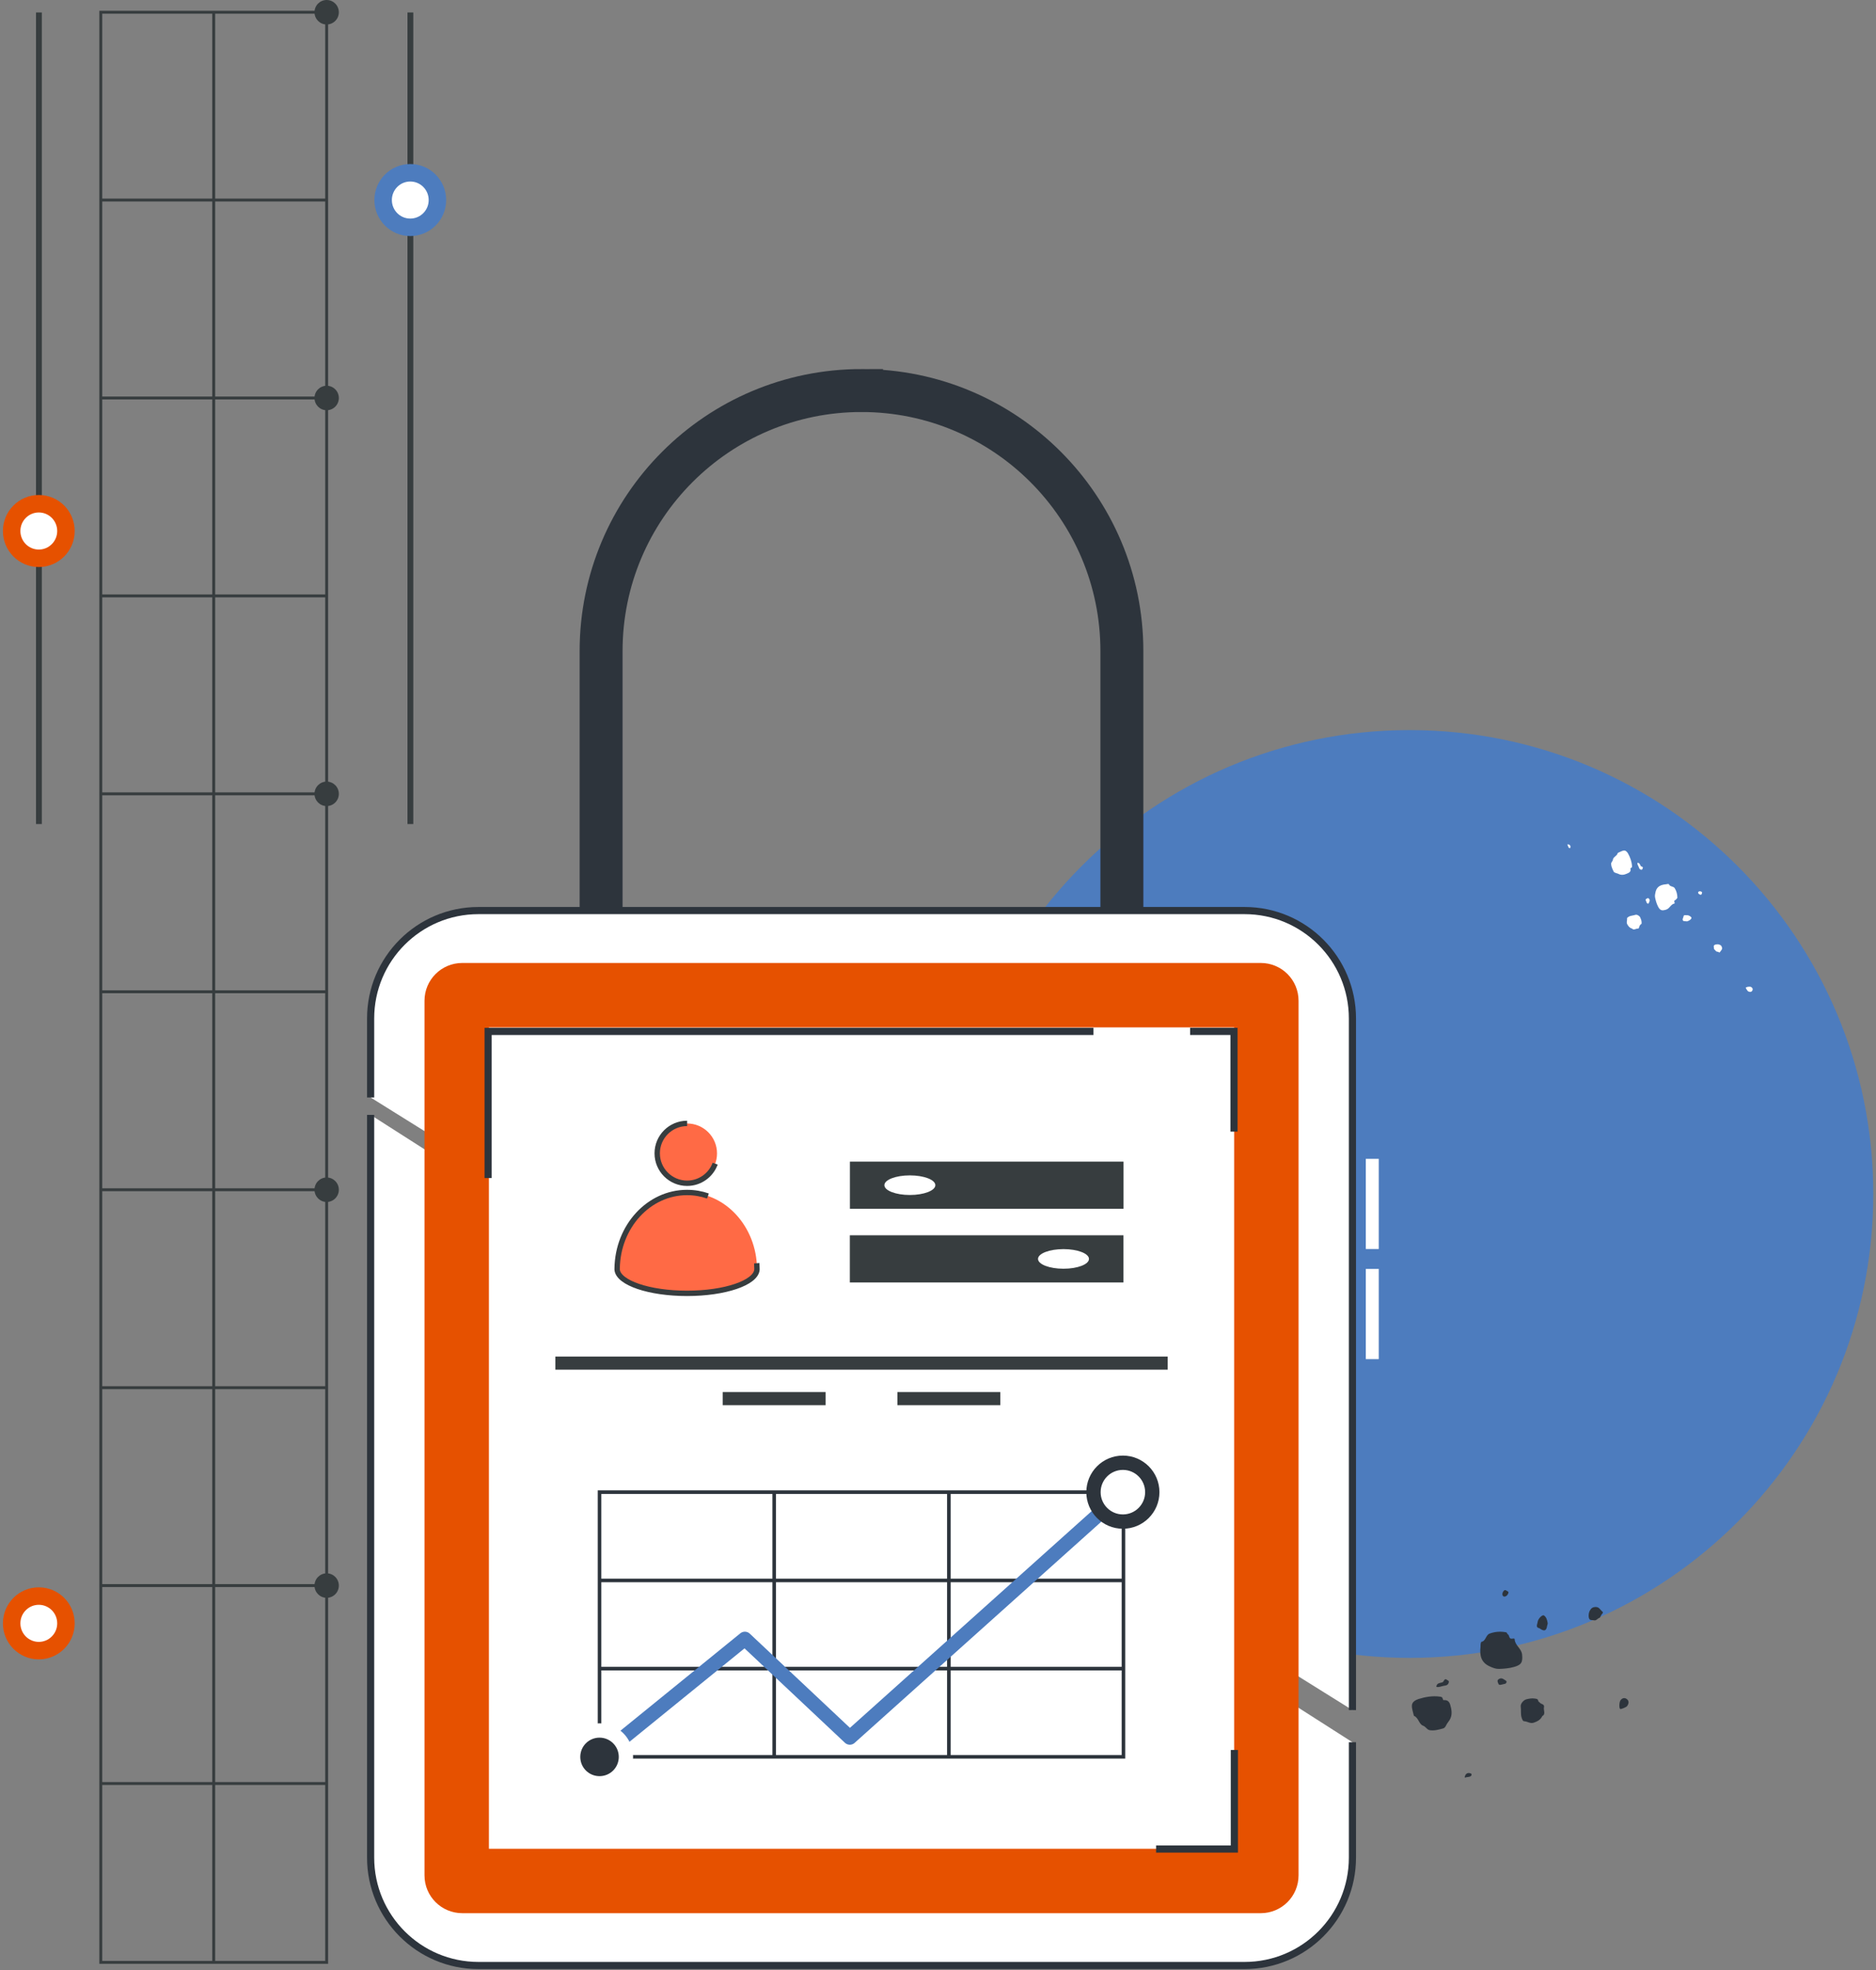
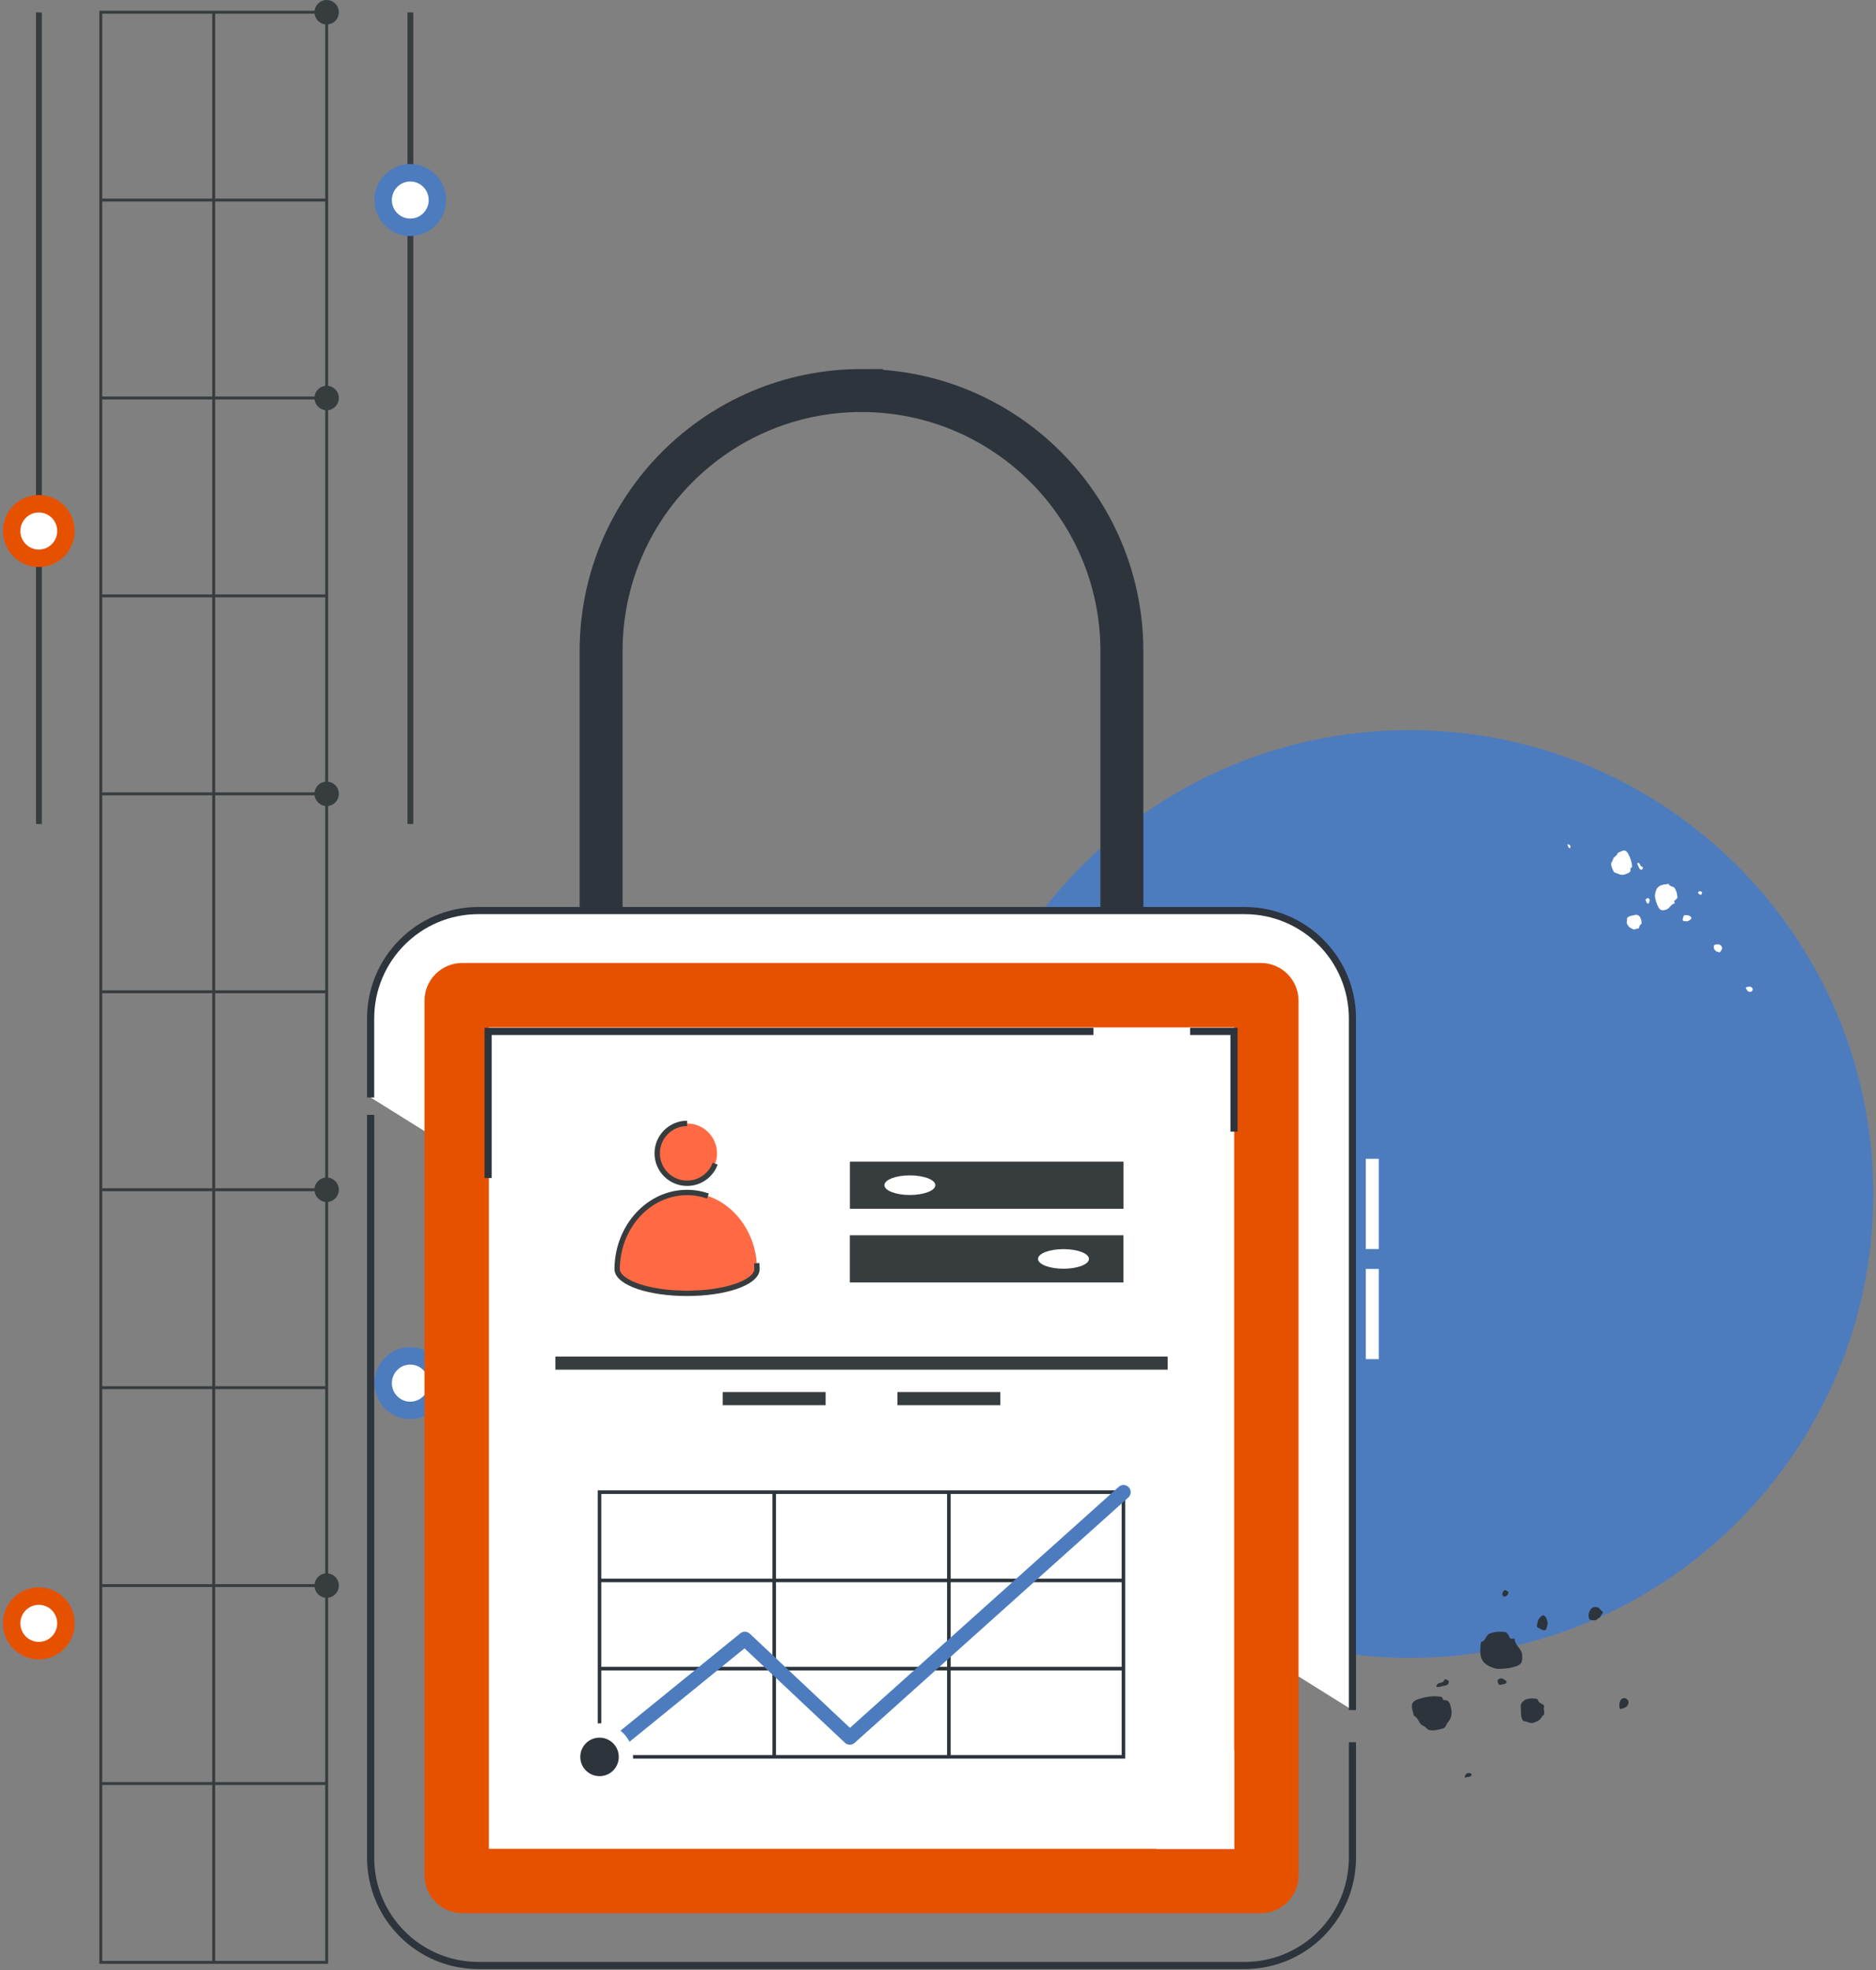
<svg xmlns="http://www.w3.org/2000/svg" width="322" height="338" fill="none">
  <rect width="100%" height="100%" fill="#808080" stroke="none" />
  <path stroke="#373D3F" stroke-miterlimit="10" stroke-width=".5" d="M56.07 336.66V2.1h-38.77V336.66h38.77Zm0-302.34h-38.77m38.77 33.96h-38.77m38.77 33.95h-38.77m38.77 33.96h-38.77m38.77 33.96h-38.77m38.77 33.96h-38.77m38.77 33.96h-38.77m38.77 33.951h-38.77m38.77 33.959h-38.77M36.681 2.1 36.681 336.66" />
  <path fill="#373D3F" d="M53.98 2.1c0 1.16.936 2.1 2.09 2.1 1.154 0 2.09-.94 2.09-2.1C58.16.94 57.224-4e-8 56.07-1e-7c-1.154-4e-8-2.09.94-2.09 2.1Zm0 66.18c0 1.16.936 2.1 2.09 2.1 1.154 0 2.09-.94 2.09-2.1 0-1.16-.936-2.1-2.09-2.1-1.154 0-2.09.94-2.09 2.1Zm0 67.91c0 1.16.936 2.1 2.09 2.1 1.154 0 2.09-.94 2.09-2.1 0-1.16-.936-2.1-2.09-2.1-1.154 0-2.09.94-2.09 2.1Zm0 67.92c0 1.16.936 2.1 2.09 2.1 1.154 0 2.09-.94 2.09-2.1 0-1.16-.936-2.1-2.09-2.1-1.154 0-2.09.94-2.09 2.1Zm0 67.91c0 1.16.936 2.1 2.09 2.1 1.154 0 2.09-.94 2.09-2.1 0-1.16-.936-2.1-2.09-2.1-1.154 0-2.09.94-2.09 2.1Z" />
  <path stroke="#373D3F" stroke-miterlimit="10" d="M6.68 2.14 6.68 141.37" />
  <path fill="#fff" stroke="#E65100" stroke-miterlimit="10" stroke-width="3" d="M2 91.1c0 2.585 2.086 4.68 4.66 4.68 2.574 0 4.66-2.095 4.66-4.68 0-2.585-2.086-4.68-4.66-4.68-2.574 0-4.66 2.095-4.66 4.68Zm0 187.4c0 2.585 2.086 4.68 4.66 4.68 2.574 0 4.66-2.095 4.66-4.68 0-2.585-2.086-4.68-4.66-4.68-2.574 0-4.66 2.095-4.66 4.68Z" />
  <path stroke="#373D3F" stroke-miterlimit="10" d="M70.439 2.14 70.439 141.37" />
  <path fill="#fff" stroke="#4D7CBE" stroke-miterlimit="10" stroke-width="3" d="M65.76 34.32c0 2.585 2.086 4.68 4.66 4.68 2.574 0 4.66-2.095 4.66-4.68 0-2.585-2.086-4.68-4.66-4.68-2.574 0-4.66 2.095-4.66 4.68Zm0 202.97c0 2.585 2.086 4.68 4.66 4.68 2.574 0 4.66-2.095 4.66-4.68 0-2.585-2.086-4.68-4.66-4.68-2.574 0-4.66 2.095-4.66 4.68Z" />
  <path fill="#4D7CBE" d="M241.947 284.426c43.954 0 79.587-35.632 79.587-79.586 0-43.955-35.633-79.587-79.587-79.587-43.955 0-79.587 35.632-79.587 79.587 0 43.954 35.632 79.586 79.587 79.586Z" />
  <path stroke="#2D343C" stroke-miterlimit="10" stroke-width="7.369" d="M147.868 67c24.674 0 44.693 20.032 44.693 44.694V234.5c0 7.443-6.042 13.473-13.473 13.473h-62.441c-7.443 0-13.473-6.042-13.473-13.473V111.694c0-24.674 20.032-44.694 44.694-44.694Z" />
  <path fill="#2D343C" d="M254.242 281.675c.798-.098.761-1.167 1.425-1.412.884-.332 1.83-.418 2.8-.234.282.062.196.27.295.32.344.159.208.675.565.773.208.062.638-.135.651.099.049 1.068 1.166 1.572 1.277 2.628.135 1.326-.111 1.781-1.4 2.137-.835.233-1.695.307-2.555.332-.565.012-1.068-.185-1.597-.43-1.522-.676-1.744-1.929-1.584-3.341.025-.258-.037-.553.135-.884l-.012.012Zm-5.773 13.903c-.258.295-.332.835-.786.958-.737.196-1.486.418-2.272.295-.491-.074-.651-.59-1.155-.774-.724-.258-.761-1.376-1.572-1.695-.123-.577-.356-1.154-.344-1.732 0-.651.639-.982 1.118-1.142 1.179-.368 2.407-.589 3.672-.417.283.036.442.073.504.368.012.086.086.233.123.233.994-.086 1.13.59 1.301 1.339.197.909.111 1.695-.491 2.42-.037.036-.049.086-.098.147Zm16.261-1.179c-.331.688-.884.933-1.474 1.142-.601.209-1.08-.221-1.633-.246-.233 0-.332-.282-.418-.528-.245-.651-.086-1.339-.184-1.989-.074-.492.504-1.143.983-1.253.454-.111.908-.197 1.412-.123.344.049.54.037.614.418.025.11.197.196.283.294.221.271.822.234.7.762-.123.54.344 1.191-.283 1.523Zm10.083-17.256c-.11.184-.172.38-.282.417-.332.098-.528.516-.946.418-.221-.049-.491 0-.663-.098-.332-.197-.307-1.094-.037-1.573.233-.417.504-.614 1.019-.614.615 0 .774.528 1.13.786.283.221-.196.467-.221.676v-.012Zm-10.599 2.198c-.712-.147-.319-.712-.295-1.044.049-.589.811-1.326 1.081-1.154.418.27.553.786.639 1.277.037.209-.074.356-.099.54-.098.7-.38.909-.945.614-.135-.061-.246-.159-.381-.245v.012Zm13.903 12.393c.308-.43.713-.529 1.094-.258.405.282.417.761.049 1.24-.135.172-1.032.541-1.155.479-.221-.098-.196-1.142.025-1.461h-.013Zm-29.673-3.488c.271.122.307.27.16.565-.16.319-.442.356-.725.393-.454.061-.872.319-1.351.184.062-.663.602-.627 1.057-.774.147-.049.221-.295.356-.43.184-.196.344-.049.503.074v-.012Zm9.862-.013c.111.086.295.111.283.307-.025.222-.16.332-.369.357-.147.024-.294.061-.429.098-.234.061-.516.147-.615-.16-.073-.209-.245-.479-.024-.688.209-.196.503-.282.786-.147.135.061.246.16.381.233h-.013Zm.455-15.241c.221.098.185.27.037.528-.196.344-.589.491-.786.319-.209-.184-.184-.589.074-.896.246-.295.405-.086.663.049h.012Zm-6.275 31.687c-.258.234-.664.148-1.02.283-.012 0-.073-.049-.073-.062.036-.123.073-.258.135-.38.233-.394.577-.394.958-.258.061.024.086.147.11.233 0 .037-.049.074-.11.172v.012Z" />
  <path fill="#fff" d="M286.457 151.696c.147.455.773.319.994.676.295.479.455 1.031.455 1.621 0 .172-.135.147-.148.209-.061.221-.368.196-.393.417 0 .135.16.356.013.393-.627.148-.799.86-1.4 1.044-.762.234-1.057.135-1.413-.577-.233-.467-.368-.958-.479-1.474-.074-.332 0-.651.074-.982.221-.971.946-1.241 1.781-1.315.159-.012.319-.086.528-.024l-.012.012Zm-8.844-1.83c-.209-.123-.528-.098-.651-.356-.196-.405-.405-.823-.43-1.302 0-.295.283-.442.32-.762.061-.454.724-.601.822-1.117.332-.135.639-.332.983-.405.381-.074.651.257.798.528.356.651.614 1.351.664 2.112 0 .172 0 .27-.16.332-.049.024-.123.086-.123.098.16.577-.221.737-.639.909-.503.221-.982.258-1.473-.012-.025-.013-.05-.025-.099-.037l-.012.012Zm2.531 9.445c-.442-.111-.651-.418-.836-.737-.196-.332 0-.664-.036-.983-.025-.135.122-.221.258-.307.356-.221.773-.196 1.154-.332.283-.098.725.16.848.443.11.258.221.515.233.81 0 .209.037.32-.172.405-.061.025-.086.136-.147.197-.136.16-.037.516-.369.504-.332 0-.663.331-.933 0Zm14.652 3.979c-.123-.049-.246-.061-.27-.123-.099-.184-.369-.245-.344-.516 0-.135-.062-.282-.013-.405.086-.221.615-.307.922-.196.27.086.417.221.479.528.073.356-.221.516-.344.749-.099.196-.295-.062-.418-.049l-.012.012Zm-5.846-5.981c0-.43.38-.271.577-.295.356-.037.872.331.798.503-.11.283-.405.418-.675.529-.123.049-.221 0-.332 0-.417.024-.577-.123-.467-.492.025-.086.062-.159.099-.258v.013Zm11.557 11.987c.282.135.393.356.282.614-.123.27-.405.331-.725.172-.11-.062-.429-.541-.417-.627.037-.135.651-.245.86-.147v-.012Zm-18.583-20.266c-.036.172-.122.209-.307.16-.208-.061-.257-.221-.319-.381-.086-.258-.282-.479-.258-.773.393-.037.442.282.577.528.05.086.197.098.295.159.135.086.062.197.012.307Zm1.118 5.798c-.037.073-.037.184-.147.196-.135 0-.209-.049-.258-.184-.025-.086-.062-.16-.098-.246-.062-.135-.148-.282.024-.38.111-.062.258-.197.405-.086.148.098.222.257.172.454-.024.086-.061.16-.098.246Zm9.027-1.449c-.037.135-.135.135-.307.086-.221-.074-.356-.295-.27-.43.086-.147.332-.172.54-.062.197.111.099.222.05.406h-.013Zm-22.758-7.91c-.16-.123-.16-.381-.283-.565l.025-.049c.074 0 .16 0 .233.037.258.086.295.295.258.528 0 .037-.086.074-.123.086-.012 0-.049-.012-.11-.049v.012ZM63.614 188.284v-13.559c0-10.219 8.29-18.509 18.509-18.509h131.502c10.219 0 18.509 8.29 18.509 18.509V293.38" />
  <path stroke="#2D343C" stroke-miterlimit="10" stroke-width="1.228" d="M63.614 188.284v-13.559c0-10.219 8.29-18.509 18.509-18.509h131.502c10.219 0 18.509 8.29 18.509 18.509V293.38" />
-   <path fill="#fff" d="M232.134 298.895v19.798c0 10.219-8.29 18.509-18.509 18.509H82.123c-10.219 0-18.509-8.29-18.509-18.509V191.269" />
  <path stroke="#2D343C" stroke-miterlimit="10" stroke-width="1.228" d="M232.134 298.895v19.798c0 10.219-8.29 18.509-18.509 18.509H82.123c-10.219 0-18.509-8.29-18.509-18.509V191.269" />
  <path fill="#fff" d="M79.347 170.732H216.388c.528 0 .958.43.958.958v150.048c0 .528-.43.958-.958.958H79.347c-.528 0-.958-.43-.958-.958V171.69c0-.528.43-.958.958-.958Z" />
  <path fill="#E65100" d="M211.832 176.26v140.91H83.916V176.26h127.916Zm4.569-11.054H79.347c-3.586 0-6.485 2.899-6.485 6.485v150.048c0 3.586 2.898 6.484 6.485 6.484H216.401c3.586 0 6.484-2.898 6.484-6.484V171.691c0-3.586-2.898-6.485-6.484-6.485Z" />
  <path fill="#fff" d="M146.873 224.22c.557 0 1.007-.451 1.007-1.007 0-.556-.45-1.007-1.007-1.007-.556 0-1.007.451-1.007 1.007 0 .556.451 1.007 1.007 1.007Z" />
  <path fill="#373D3F" d="M141.714 238.823h-17.661v2.248h17.661v-2.248Zm29.981 0h-17.662v2.248h17.662v-2.248Zm28.727-6.092H95.326v2.248H200.422v-2.248Z" />
  <path fill="#fff" d="M236.654 198.809h-2.223v15.475h2.223v-15.475Zm0 18.89h-2.223v15.475h2.223v-15.475ZM83.781 202.101v-25.154H187.686" />
  <path stroke="#2D343C" stroke-miterlimit="10" stroke-width="1.228" d="M83.781 202.101v-25.154H187.686" />
  <path fill="#fff" d="M198.433 317.219h13.436v-16.998" />
-   <path stroke="#2D343C" stroke-miterlimit="10" stroke-width="1.228" d="M198.433 317.219h13.436v-16.998" />
  <path fill="#fff" stroke="#2D343C" stroke-miterlimit="10" stroke-width=".614" d="M192.832 255.993h-89.928v45.406h89.928v-45.406Z" />
  <path stroke="#2D343C" stroke-miterlimit="10" stroke-width=".614" d="M102.904 286.268h89.94m-89.94-15.131h89.94m-29.98-15.144v45.419m-29.979-45.419v45.419" />
  <path stroke="#4D7CBE" stroke-linecap="round" stroke-linejoin="round" stroke-width="2.456" d="m102.904 301.412 24.945-20.253 18.017 16.936 46.978-42.102" />
-   <path fill="#fff" stroke="#2D343C" stroke-miterlimit="10" stroke-width="2.456" d="M192.733 261.042c2.788 0 5.048-2.26 5.048-5.048 0-2.788-2.26-5.048-5.048-5.048-2.787 0-5.047 2.26-5.047 5.048 0 2.788 2.26 5.048 5.047 5.048Z" />
  <path fill="#2D343C" d="M102.903 305.931c-2.493 0-4.532-2.026-4.532-4.532 0-2.505 2.027-4.532 4.532-4.532 2.506 0 4.532 2.027 4.532 4.532 0 2.506-2.026 4.532-4.532 4.532Z" />
  <path fill="#fff" d="M102.904 298.108c1.817 0 3.304 1.474 3.304 3.304 0 1.83-1.474 3.303-3.304 3.303-1.83 0-3.304-1.473-3.304-3.303 0-1.83 1.474-3.304 3.304-3.304Zm0-2.457c-3.169 0-5.76 2.58-5.76 5.761s2.579 5.76 5.76 5.76c3.181 0 5.76-2.579 5.76-5.76 0-3.181-2.579-5.761-5.76-5.761Z" />
  <path fill="#FF6A45" d="M129.936 217.725v-.099c-.098-7.221-5.428-13.043-11.999-13.043-6.571 0-11.901 5.822-11.999 13.043v.209c.221 2.248 5.502 4.053 11.999 4.053 6.497 0 11.778-1.805 11.999-4.053v-.11Zm-11.998-14.714c2.835 0 5.133-2.299 5.133-5.134 0-2.835-2.298-5.134-5.133-5.134-2.836 0-5.134 2.299-5.134 5.134 0 2.835 2.298 5.134 5.134 5.134Z" />
  <path stroke="#373D3F" stroke-miterlimit="10" stroke-width=".921" d="M121.511 205.185c-1.129-.393-2.333-.602-3.586-.602-6.571 0-11.901 5.822-11.999 13.043v.209c.221 2.248 5.502 4.053 11.999 4.053 6.497 0 11.779-1.805 12-4.053v-.209c0-.307-.013-.601-.037-.908m-7.136-17.085c-.712 1.965-2.604 3.366-4.814 3.366-2.838 0-5.134-2.297-5.134-5.134s2.296-5.134 5.134-5.134" />
  <path fill="#373D3F" d="M192.832 211.926h-46.966v8.094h46.966v-8.094Z" />
  <path fill="#fff" d="M182.539 217.662c2.415 0 4.373-.753 4.373-1.683 0-.929-1.958-1.682-4.373-1.682-2.414 0-4.372.753-4.372 1.682 0 .93 1.958 1.683 4.372 1.683Z" />
  <path fill="#373D3F" d="M145.878 207.382h46.966v-8.094h-46.966v8.094Z" />
  <path fill="#fff" d="M156.17 205.011c2.415 0 4.373-.753 4.373-1.682 0-.93-1.958-1.683-4.373-1.683s-4.372.753-4.372 1.683c0 .929 1.957 1.682 4.372 1.682Zm48.108-28.064h7.529v17.195" />
  <path stroke="#2D343C" stroke-miterlimit="10" stroke-width="1.228" d="M204.278 176.947h7.529v17.195" />
</svg>